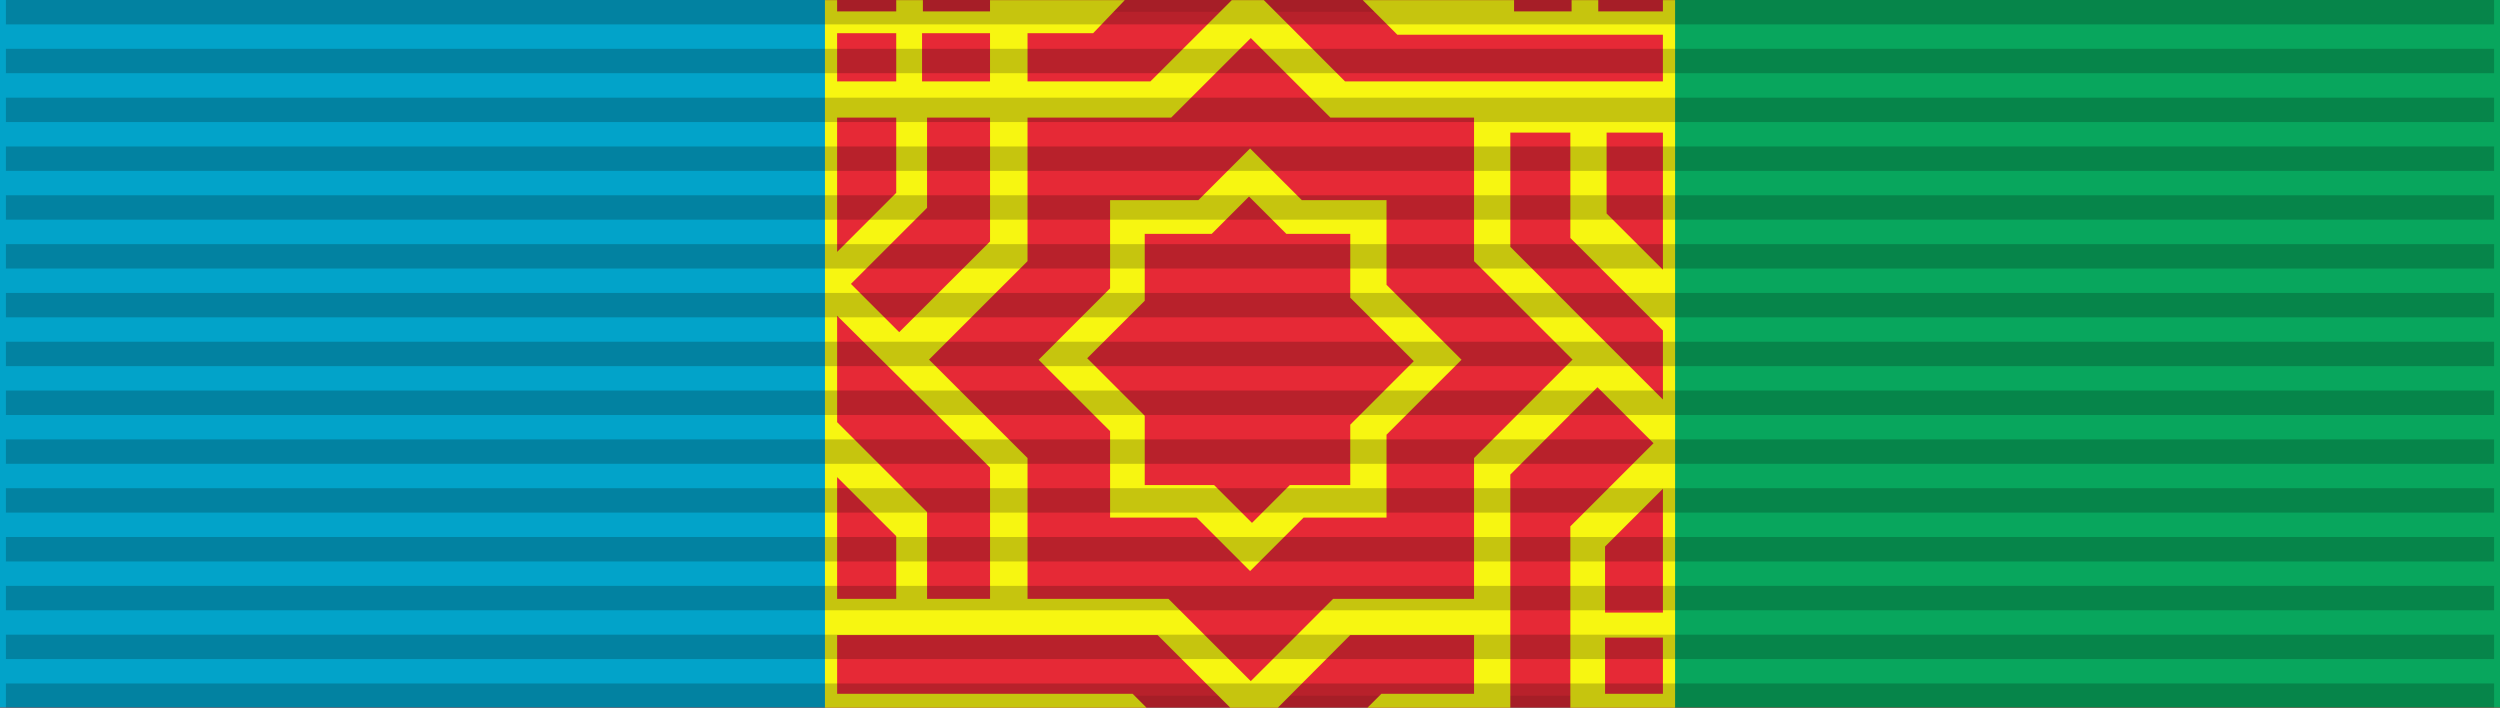
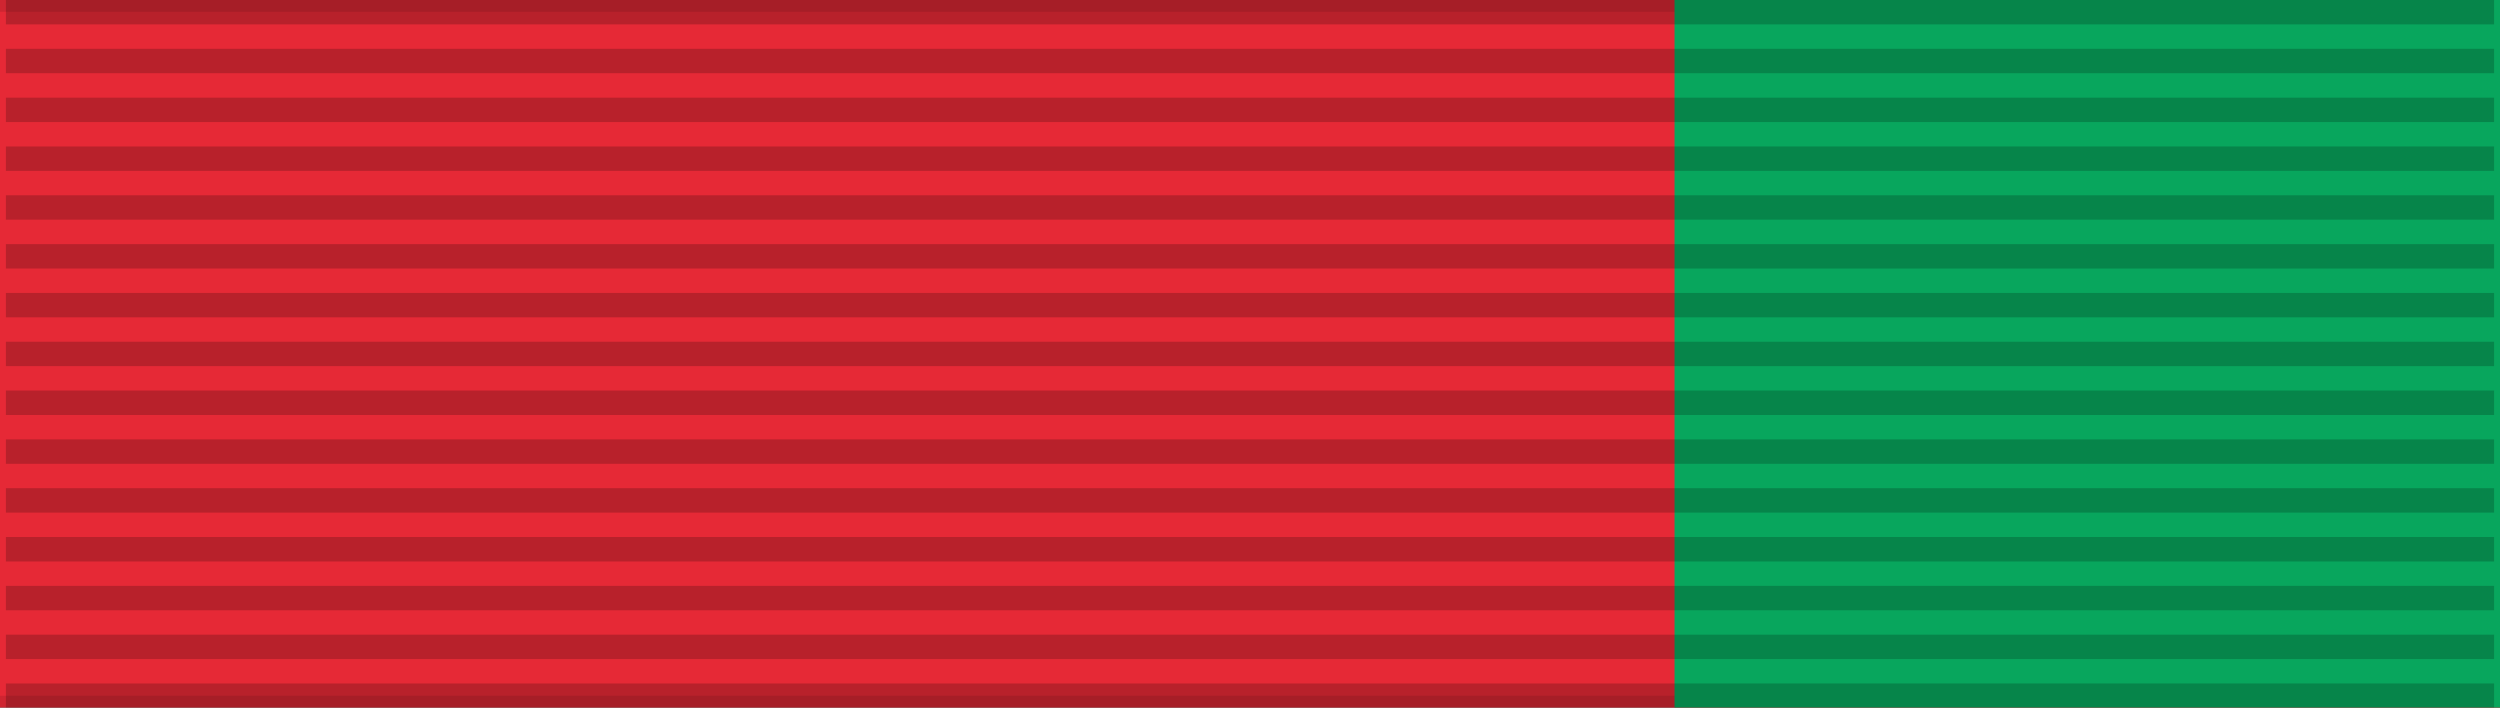
<svg xmlns="http://www.w3.org/2000/svg" width="212" height="60">
  <rect width="100%" height="100%" fill="#333333" stroke="none" />
-   <path style="fill:#e62936;stroke:#000;stroke-width:2;stroke-opacity:.1" d="M0 0h212v60H0z" />
+   <path style="fill:#e62936;stroke:#000;stroke-width:2;stroke-opacity:.1" d="M0 0h212v60H0" />
  <path stroke="#08a65d" stroke-width="70" d="M177 0v60" />
-   <path stroke="#02a3c9" stroke-width="70" d="M35 0v60" />
-   <path style="fill:#f7f611" d="M141.226.011h-.212v.955h-5.482V.01h-2.261v.955h-4.878V.01H115.56l2.932 2.933h22.522v3.957h-26.957l-3.953-3.957-2.93-2.933h-2.716l-2.937 2.933-3.964 3.957H87.135V2.815h5.563l1.687-1.762.997-1.042H83.954v.955h-5.693V.01H76v.955h-5.012V.01h-1.033v59.996h27.264l-1.17-1.17h-25.06v-4.983h27.176l4.986 4.984 1.17 1.169h2.1l1.946-.002 1.163-1.167 4.97-4.984h10.498v4.984h-7.861l-1.17 1.169h12.108V40.243l5.09-5.104 2.3-2.305 4.754 4.75-7.054 7.05v15.373h8.883V.01ZM92.698.966h.005l-.005.004ZM78.191 2.815h5.763V6.9h-5.763Zm.422 14.81h.002V9.974h5.34V20.48l-5.34 5.33-2.361 2.357-4.095-4.092Zm-7.626-14.81H76V6.9h-5.012Zm0 7.159H76v6.377l-5.012 5.01ZM76 50.782h-5.012V40.457L76 45.466Zm7.955 0h-5.339v-7.358l-.344-.344-7.284-7.28v-9.027l7.628 7.569 3.264 3.237 2.075 2.074Zm49.282-20.175-.072.074-5.09 5.088-3.077 3.075v11.938h-11.948l-3.074 3.073-3.91 3.906-3.907-3.907-3.075-3.072H87.135V38.844l-1.399-1.398-1.782-1.781-.091-.094-5.082-5.076 5.173-5.17 3.18-3.179V9.974h12.18L102.39 6.9l3.677-3.675 3.677 3.675 3.075 3.073h12.18v12.172l2.921 2.92.155.155 5.09 5.087.188.187Zm7.778 28.23h-4.907v-4.77h4.907Zm0-6.889h-4.907v-5.602l4.907-4.903Zm0-18.067-3.302-3.3-4.548-4.544v-.008l-5.09-5.096v-9.687h5.09v8.934l7.85 7.846Zm0-11.005-4.775-4.772v-6.858h4.775Zm-19.779 4.932-3.658-3.656V16.97h-7.186l-4.384-4.382-4.384 4.382h-7.488v7.483l-6.058 6.054.397.397 1.905 1.905 3.756 3.753v7.33h7.335l4.537 4.534 4.536-4.533h7.034v-7.03l6.36-6.356-.73-.73Zm-3.658 5.13-3.076 3.075v5.123h-5.127l-2.758 2.757-.45.449-.45-.45-2.759-2.756h-5.886v-5.881l-2.936-2.935-1.634-1.634-.308-.306 1.942-1.94 2.936-2.935v-5.672h5.677l2.864-2.863.304-.303.303.303 2.864 2.863h5.418v5.411l3.076 3.075 1.572 1.571.739.738Z" />
  <path d="M106 0v60" style="stroke:#000;stroke-width:211;stroke-dasharray:2.07;opacity:.2" />
</svg>